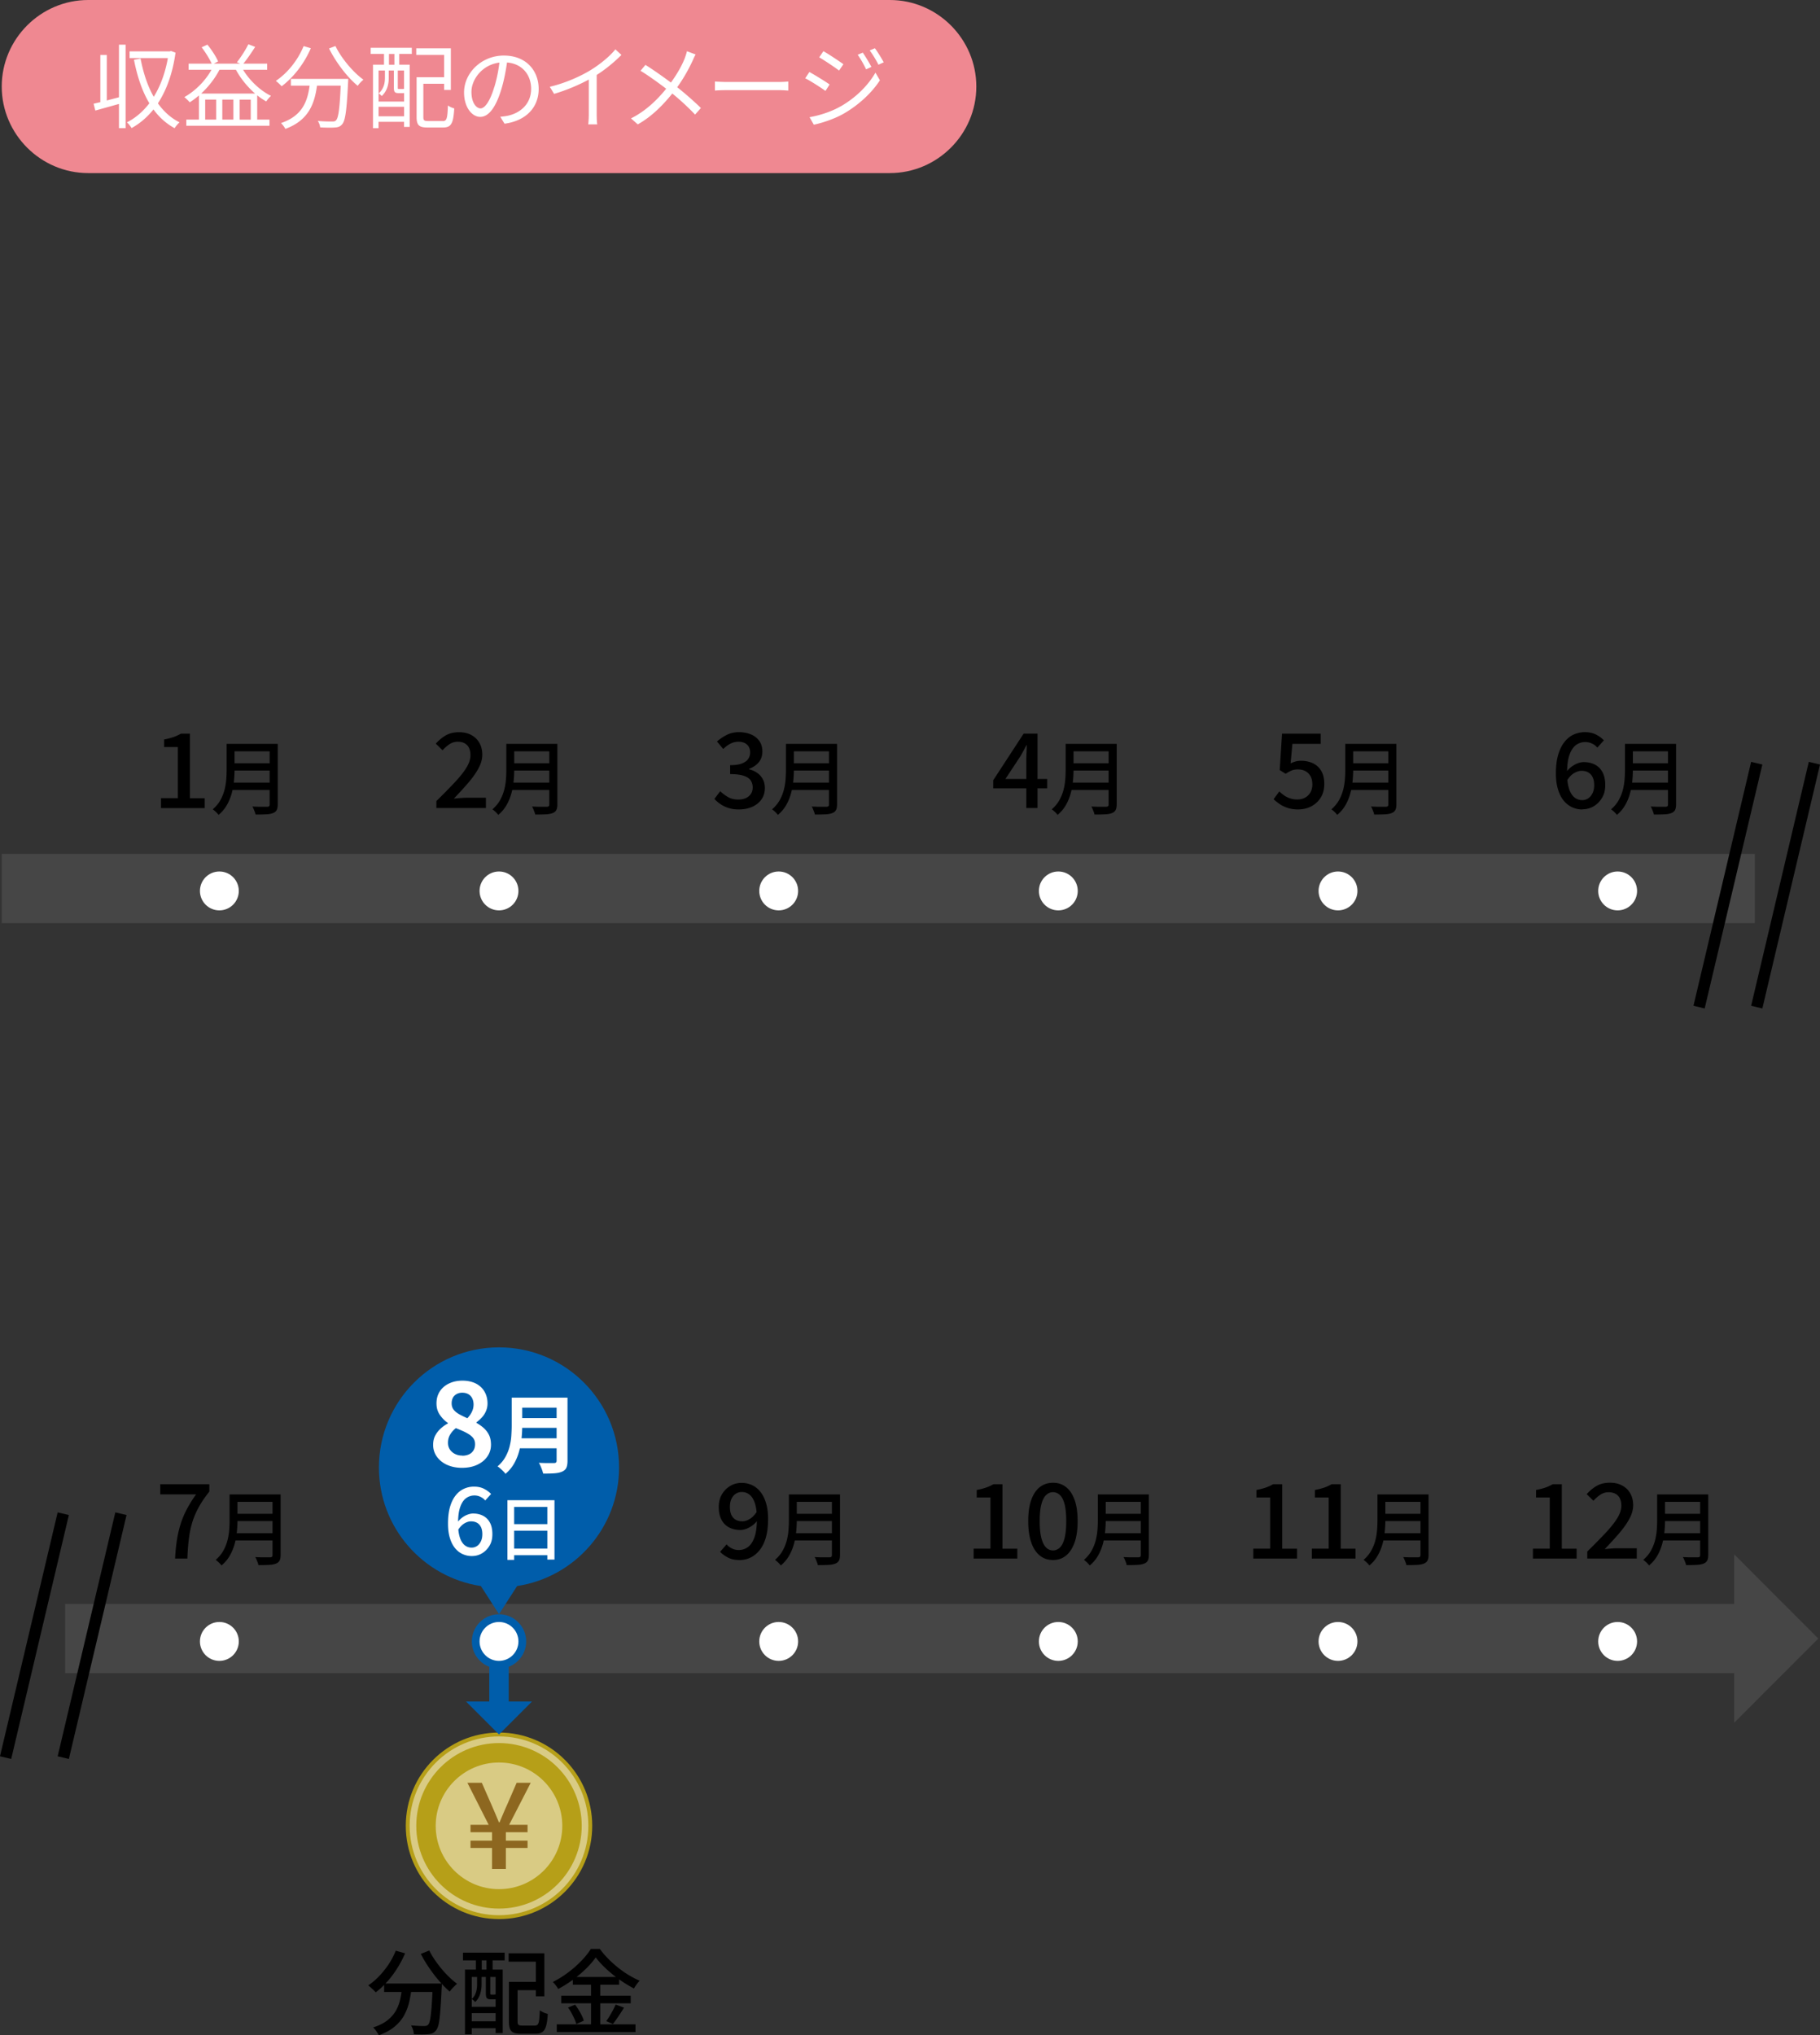
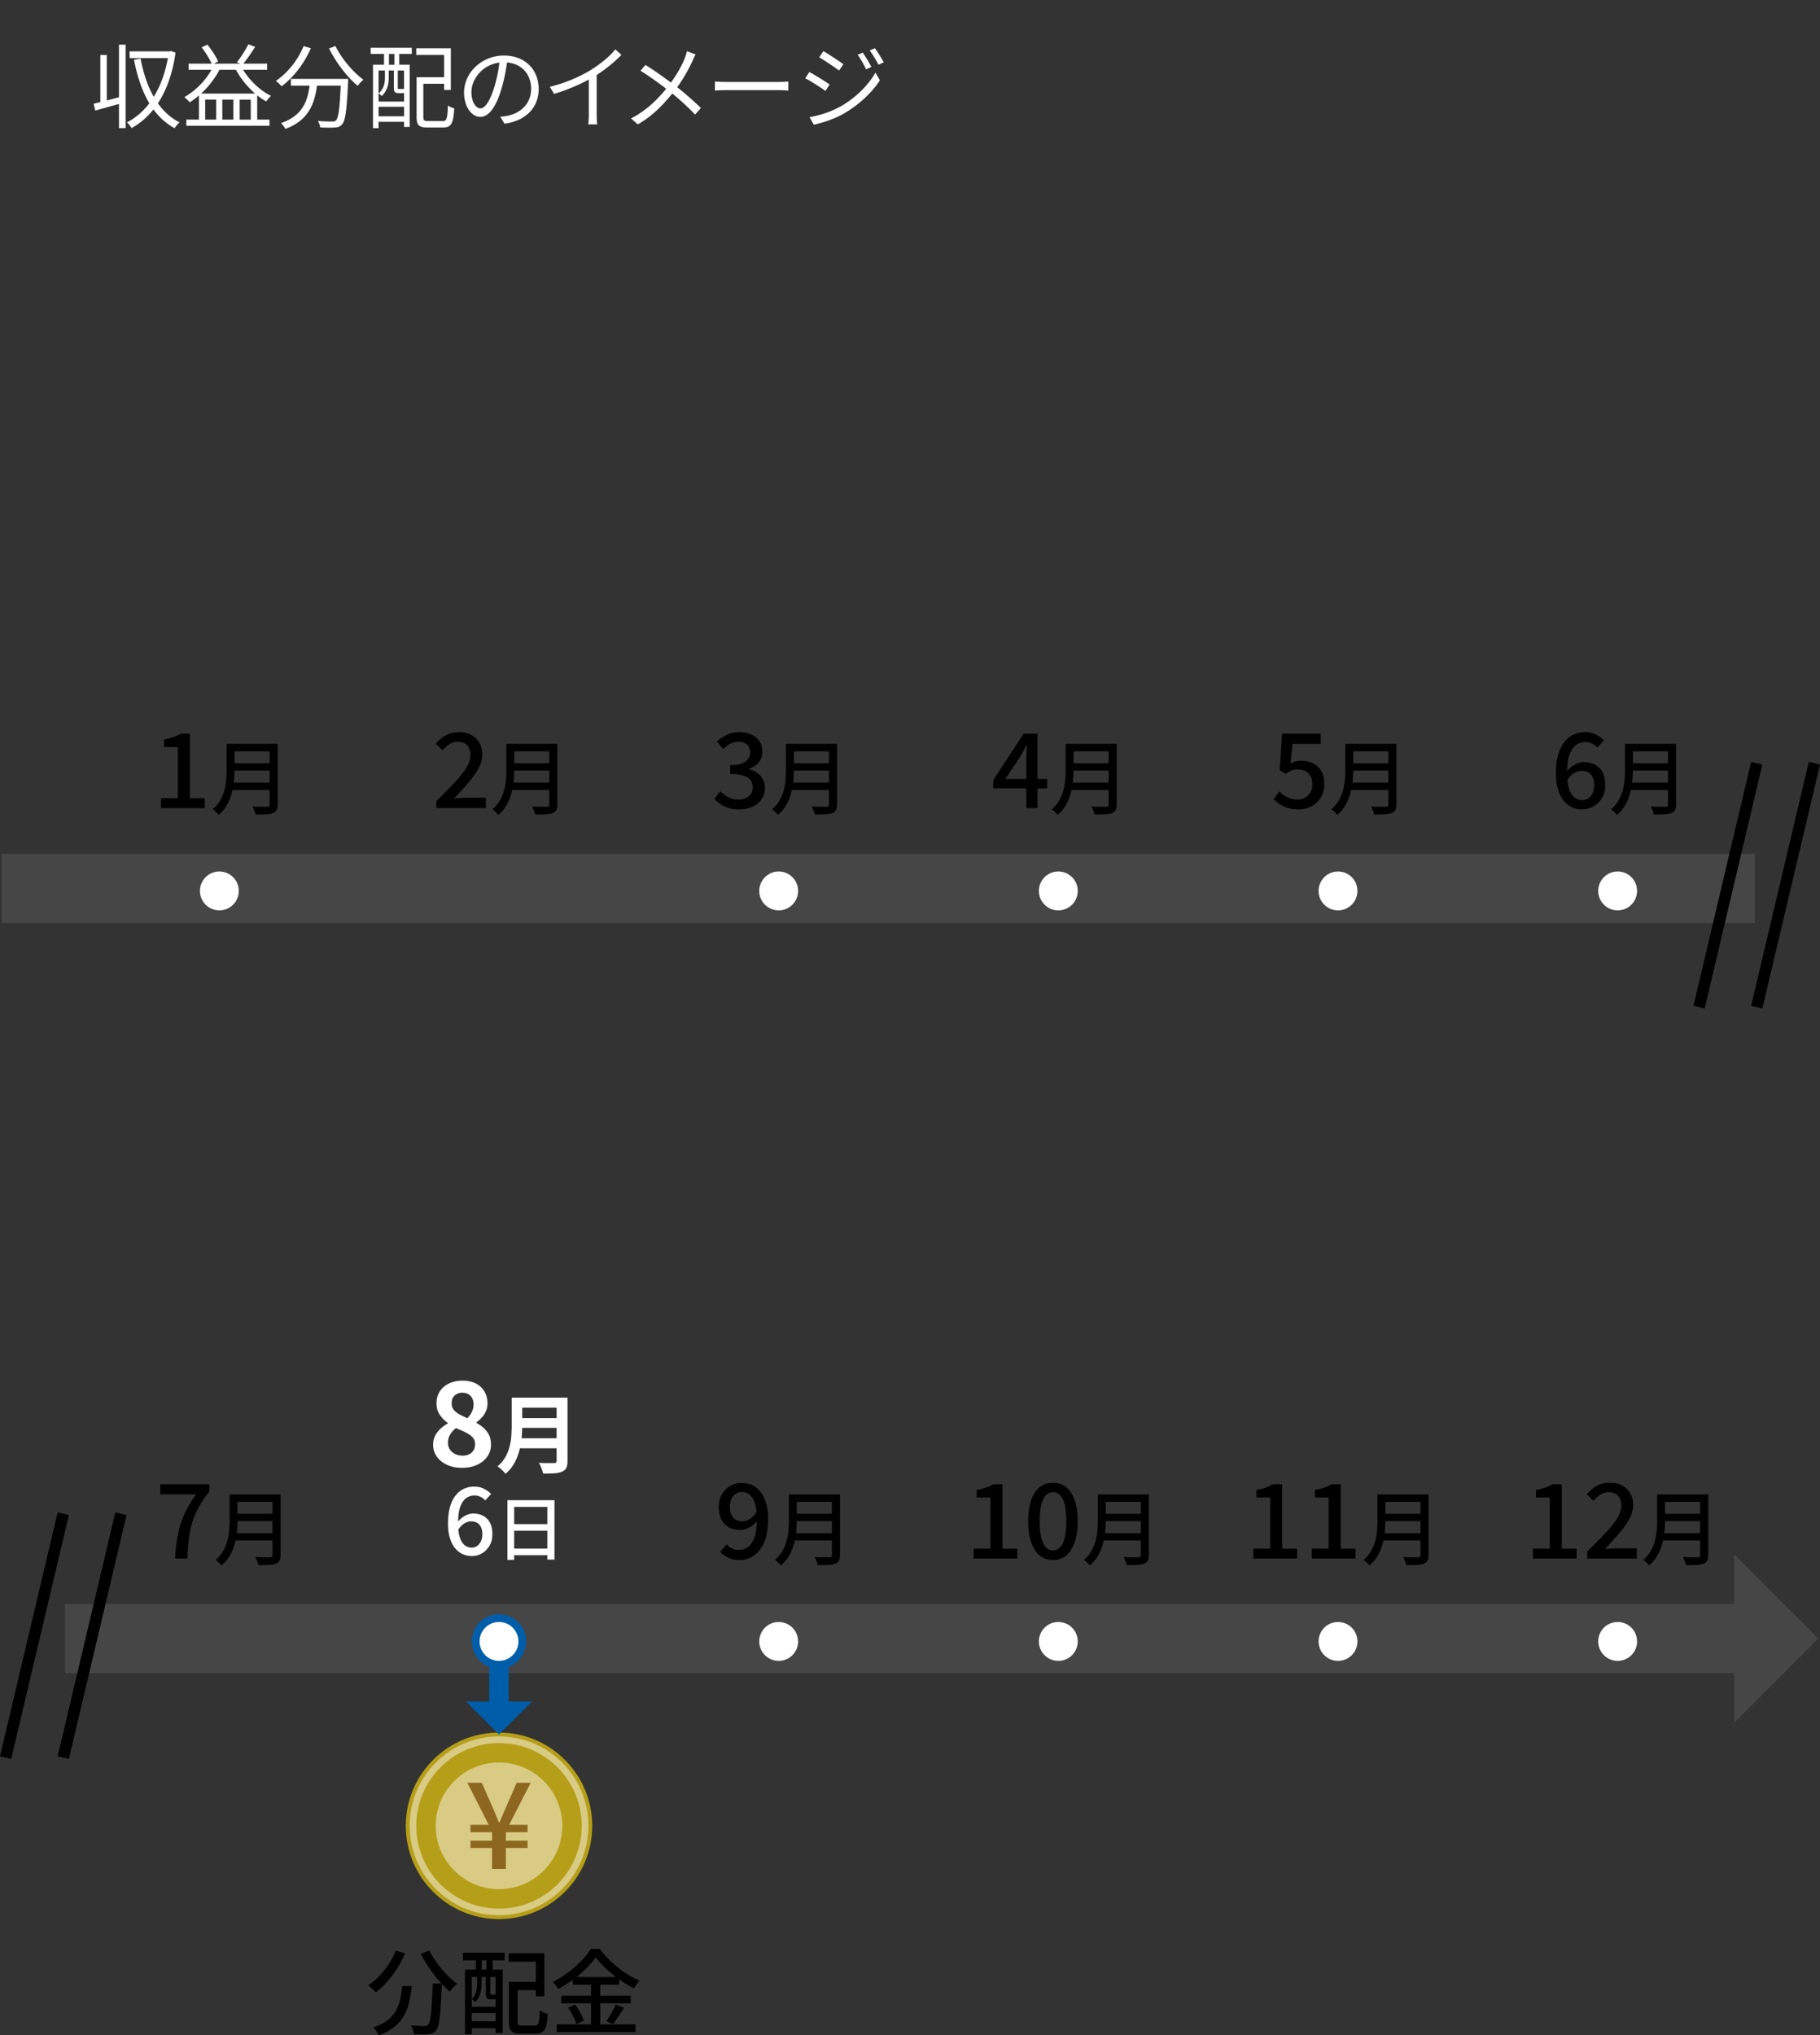
<svg xmlns="http://www.w3.org/2000/svg" id="_レイヤー_2" data-name="レイヤー_2" viewBox="0 0 315.6 352.77">
  <rect x="0" y="0" width="315.6" height="352.77" fill="#333333" stroke="none" />
  <defs>
    <style>.cls-2{fill:#fff}.cls-4{stroke:#000;stroke-width:2px;stroke-miterlimit:10;fill:none}.cls-11{fill:#005daa}.cls-13{fill:transparent}</style>
  </defs>
  <g id="_レイアウト" data-name="レイアウト">
    <g opacity=".5">
      <path stroke="#5a5a5a" stroke-width="12" fill="none" stroke-miterlimit="10" d="M11.3 284h291.38" />
      <path fill="#5a5a5a" d="M300.73 269.42v29.16L315.3 284l-14.57-14.58z" />
    </g>
    <path class="cls-13" d="M10.97 304.64l10-42.28h-10l-10 42.28h10z" />
    <path class="cls-4" d="M10.97 262.36l-10 42.28m20-42.28l-10 42.28" />
    <path opacity=".5" stroke="#5a5a5a" stroke-width="12" fill="none" stroke-miterlimit="10" d="M.3 154h304" />
    <path class="cls-13" d="M304.63 174.56l10-42.28h-10l-10 42.28h10z" />
    <path class="cls-4" d="M304.63 132.28l-10 42.28m20-42.28l-10 42.28" />
-     <path d="M169.3 15c0 8.25-6.75 15-15 15h-139c-8.25 0-15-6.75-15-15s6.75-15 15-15h139c8.25 0 15 6.75 15 15z" fill="#ef8891" />
    <path class="cls-2" d="M20.63 7.74h1.15v14.47h-1.15v-4.19c-1.46.4-2.93.82-4.1 1.14l-.3-1.18c.35-.08.74-.18 1.17-.27V9.53h1.12v7.89c.67-.18 1.39-.37 2.11-.56V7.74zm9.81 1.38c-.51 3.65-1.59 6.55-3.06 8.79 1.01 1.41 2.24 2.54 3.76 3.3-.27.21-.67.69-.86 1.01-1.47-.8-2.67-1.89-3.67-3.25-1.11 1.38-2.38 2.45-3.79 3.23-.19-.3-.53-.77-.82-.99 1.44-.72 2.77-1.84 3.9-3.31-1.25-2.08-2.1-4.64-2.67-7.54l1.14-.21c.48 2.48 1.21 4.74 2.29 6.63 1.13-1.82 1.98-4.08 2.45-6.71h-6.64V8.9h7l.19-.06.79.29zm11.71 2.97c1.14 1.87 2.99 3.63 4.85 4.53-.27.22-.64.67-.83.96-.53-.29-1.05-.64-1.57-1.06v4.21h2.13v1.07H32.31v-1.07h2.19v-4.19c-.51.45-1.06.85-1.6 1.2-.19-.24-.66-.69-.93-.91 1.89-1.07 3.6-2.77 4.71-4.74h-3.97v-1.06h4c-.37-.82-1.09-1.98-1.74-2.83l.99-.46c.75.9 1.52 2.1 1.86 2.91l-.74.38h4.56l-.56-.24c.67-.83 1.52-2.16 1.99-3.12l1.18.46c-.64.99-1.39 2.11-2.05 2.9h4.13v1.06h-4.18zm2.09 4.13c-1.31-1.14-2.5-2.59-3.33-4.13h-2.85c-.82 1.57-1.94 2.98-3.18 4.13h9.36zm-6.76 1.04h-1.9v3.47h1.9v-3.47zm2.99 0h-1.92v3.47h1.92v-3.47zm3.01 3.48v-3.47h-1.92v3.47h1.92zM53.9 8.36c-1.17 2.71-3.03 5.07-5.06 6.59a8.25 8.25 0 00-1.01-.93c2.03-1.36 3.81-3.57 4.82-6.03l1.25.37zm6.48 5.32s0 .42-.02.59c-.24 4.9-.48 6.66-1.03 7.27-.35.42-.74.54-1.33.56-.54.05-1.52.03-2.48-.02-.03-.34-.19-.8-.42-1.12 1.07.1 2.1.1 2.48.1.34 0 .53-.03.67-.19.43-.38.66-2.06.83-6.02h-4.11c-.43 3.14-1.46 6.02-5.49 7.49-.14-.3-.5-.77-.75-1.01 3.73-1.26 4.59-3.79 4.96-6.48h-3.25v-1.17h9.92zm-2.21-5.7c1.04 2.16 3.11 4.59 4.85 5.83-.32.26-.77.72-.98 1.07-1.78-1.44-3.79-4.07-4.98-6.48l1.1-.42zm6.12.3h7.12v1.07h-2.18v1.86h1.81V22h-.98v-.88h-4.42v1.1h-.96V11.21h1.91V9.35h-2.31V8.28zm1.36 3.94v5.39h4.42v-1.49s-.11.02-.18.02h-.77c-.62 0-.82-.16-.82-.93v-2.99h-.89v1.28c0 .98-.22 2.24-1.22 3.15-.11-.14-.38-.38-.53-.46.93-.82 1.09-1.86 1.09-2.71v-1.26h-1.11zm4.42 7.94v-1.65h-4.42v1.65h4.42zm-1.68-10.8h-.94v1.86h.94V9.36zm1.68 2.86h-1.09v2.99c0 .21.02.22.22.22h.58c.16 0 .21 0 .22-.05l.06.05v-3.22zm6.69 8.77c.7 0 .83-.4.91-2.71.27.21.77.43 1.1.51-.16 2.59-.5 3.31-1.95 3.31h-2.66c-1.47 0-1.92-.37-1.92-1.82v-6.9h4.77V9.52h-4.83V8.37h6v7.22h-1.17v-1.07h-3.6v5.76c0 .59.14.7.88.7h2.46zm10-.75c.5-.05.98-.11 1.34-.19 2.03-.45 4-1.94 4-4.66 0-2.38-1.5-4.34-4.18-4.56-.21 1.46-.51 3.06-.95 4.53-.96 3.23-2.22 4.9-3.7 4.9-1.39 0-2.8-1.62-2.8-4.23 0-3.41 3.04-6.4 6.9-6.4s6.04 2.61 6.04 5.79-2.18 5.52-5.92 6.02l-.74-1.2zm-1.04-5.15c.4-1.3.71-2.8.88-4.24-3.03.38-4.85 2.96-4.85 5.07 0 2 .91 2.87 1.58 2.87s1.58-1.04 2.38-3.7zm22.04-5.57c-1.11 1.12-2.64 2.43-4.29 3.47v6.85c0 .61.03 1.39.1 1.71H102c.05-.3.1-1.1.1-1.71v-6.05c-1.71.93-3.92 1.87-6.02 2.48l-.74-1.23c2.67-.62 5.39-1.84 7.16-2.94 1.63-1.01 3.31-2.4 4.21-3.55l1.06.98zm12.87-.08c-.18.29-.38.75-.53 1.09-.64 1.38-1.54 3.03-2.67 4.59 1.41 1.1 3.04 2.56 4.11 3.6l-1.01 1.14c-1.11-1.17-2.53-2.5-3.95-3.65-1.44 1.78-3.41 3.91-5.99 5.35l-1.17-1.04c2.53-1.26 4.53-3.2 6.1-5.14-1.28-.98-3.25-2.4-4.45-3.11l.85-1.02c1.15.7 3.11 2.08 4.42 3.06 1.04-1.42 1.94-2.99 2.43-4.29.11-.32.27-.78.35-1.14l1.5.56zm3.34 4.69c.48.03 1.33.08 2.22.08h8.77c.8 0 1.38-.05 1.73-.08v1.57c-.32-.02-.99-.08-1.71-.08h-8.79c-.88 0-1.73.03-2.22.08v-1.57zm19.89.51l-.72 1.12c-.8-.58-2.53-1.7-3.51-2.19l.72-1.09c.94.51 2.82 1.67 3.5 2.16zm1.88 3.82c2.66-1.52 4.77-3.62 6.07-5.87l.77 1.33c-1.39 2.14-3.6 4.21-6.16 5.71-1.6.94-3.81 1.68-5.3 1.98l-.74-1.3c1.74-.3 3.75-.94 5.36-1.86zm.51-7.33l-.75 1.1c-.77-.59-2.51-1.75-3.44-2.29l.72-1.07c.95.53 2.79 1.76 3.47 2.26zm4.85.47l-.91.42c-.4-.83-.93-1.79-1.46-2.53l.88-.37c.4.58 1.12 1.73 1.49 2.48zm2.14-.8l-.91.42c-.43-.85-.98-1.76-1.52-2.48l.9-.38c.43.56 1.14 1.71 1.54 2.45z" />
    <path d="M27.92 140.05v-1.71h2.92v-8.86h-2.38v-1.31c.62-.12 1.17-.26 1.63-.42.46-.16.88-.36 1.27-.58h1.57v11.18h2.57v1.71h-7.58zm11.39-11.12h1.36v4.47c0 .61-.03 1.26-.1 1.95-.06.7-.19 1.4-.38 2.11s-.46 1.39-.83 2.04a6.33 6.33 0 01-1.46 1.74c-.06-.09-.16-.2-.28-.33s-.25-.25-.38-.36-.25-.21-.35-.27c.55-.48.99-1 1.31-1.57.32-.57.56-1.16.72-1.76.16-.61.26-1.21.31-1.82.05-.61.07-1.19.07-1.74v-4.45zm.78 6.72h7.24v1.27h-7.24v-1.27zm.1-6.72h7.17v1.29h-7.17v-1.29zm0 3.36h7.22v1.26h-7.22v-1.26zm6.57-3.36h1.4v10.49c0 .43-.06.76-.19.99-.12.23-.33.4-.62.51-.3.12-.69.2-1.18.22-.49.03-1.11.04-1.86.04-.02-.14-.06-.29-.13-.46-.06-.17-.13-.34-.2-.5-.07-.17-.14-.31-.22-.43.37.02.72.03 1.07.04h1.49c.16 0 .27-.03.34-.09s.1-.17.1-.31v-10.47zm28.91 11.12v-1.21c1.24-1.21 2.29-2.29 3.18-3.23.88-.94 1.56-1.79 2.03-2.56.47-.76.7-1.48.7-2.15 0-.48-.08-.89-.24-1.24-.16-.35-.41-.62-.74-.81s-.75-.29-1.25-.29-.99.15-1.42.44-.83.64-1.19 1.04l-1.17-1.15c.56-.62 1.16-1.11 1.79-1.46.63-.35 1.38-.52 2.26-.52.8 0 1.51.16 2.11.49.6.32 1.07.78 1.4 1.36.33.58.5 1.26.5 2.04s-.22 1.57-.66 2.38c-.44.8-1.03 1.64-1.77 2.5-.74.86-1.58 1.78-2.5 2.74.35-.04.72-.07 1.11-.1.39-.03.75-.05 1.07-.05h3.38v1.78h-8.57zm12.14-11.12h1.36v4.47c0 .61-.03 1.26-.1 1.95s-.19 1.4-.38 2.11-.46 1.39-.83 2.04a6.16 6.16 0 01-1.46 1.74 4.272 4.272 0 00-.66-.69c-.13-.11-.25-.21-.35-.27.55-.48.99-1 1.31-1.57.32-.57.56-1.16.72-1.76.16-.61.26-1.21.31-1.82.05-.61.07-1.19.07-1.74v-4.45zm.78 6.72h7.24v1.27h-7.24v-1.27zm.1-6.72h7.17v1.29h-7.17v-1.29zm0 3.36h7.22v1.26h-7.22v-1.26zm6.56-3.36h1.4v10.49c0 .43-.06.76-.19.99s-.33.4-.62.51c-.3.12-.69.2-1.18.22-.49.03-1.11.04-1.86.04-.02-.14-.06-.29-.13-.46s-.13-.34-.2-.5c-.07-.17-.14-.31-.22-.43.36.02.72.03 1.07.04h1.49c.16 0 .27-.03.34-.09s.1-.17.1-.31v-10.47zm32.95 11.37c-.7 0-1.31-.08-1.85-.25-.53-.17-1-.39-1.41-.67-.41-.28-.76-.58-1.06-.91l1.01-1.33c.4.38.85.72 1.35 1.01.5.29 1.1.43 1.78.43.5 0 .94-.08 1.31-.25.37-.17.66-.41.87-.72.21-.31.32-.68.32-1.12 0-.48-.12-.89-.35-1.23-.23-.34-.64-.61-1.21-.8-.57-.19-1.35-.29-2.35-.29v-1.55c.88 0 1.56-.1 2.06-.3.5-.2.86-.46 1.08-.79s.33-.7.33-1.11c0-.58-.18-1.03-.54-1.36-.36-.33-.86-.5-1.49-.5-.5 0-.97.12-1.41.35-.44.23-.85.54-1.23.91l-1.08-1.3c.53-.47 1.1-.85 1.73-1.16.62-.31 1.31-.46 2.07-.46s1.49.13 2.11.4c.61.26 1.09.65 1.44 1.14.35.5.52 1.1.52 1.81 0 .74-.21 1.37-.62 1.86-.41.5-.97.88-1.67 1.14v.09c.5.12.96.32 1.38.61s.74.65.98 1.09c.24.44.36.95.36 1.54 0 .78-.2 1.45-.6 2-.4.55-.94.98-1.61 1.27s-1.41.44-2.21.44zm8.1-11.37h1.36v4.47c0 .61-.03 1.26-.1 1.95s-.19 1.4-.38 2.11-.46 1.39-.83 2.04a6.16 6.16 0 01-1.46 1.74 4.272 4.272 0 00-.66-.69c-.13-.11-.25-.21-.35-.27.55-.48.99-1 1.31-1.57.32-.57.56-1.16.72-1.76.16-.61.26-1.21.31-1.82.05-.61.07-1.19.07-1.74v-4.45zm.79 6.72h7.24v1.27h-7.24v-1.27zm.09-6.72h7.17v1.29h-7.17v-1.29zm0 3.36h7.22v1.26h-7.22v-1.26zm6.57-3.36h1.4v10.49c0 .43-.06.76-.19.99s-.33.4-.62.51c-.3.12-.69.2-1.18.22-.49.03-1.11.04-1.86.04-.02-.14-.06-.29-.13-.46s-.13-.34-.2-.5c-.07-.17-.14-.31-.22-.43.36.02.72.03 1.07.04h1.49c.16 0 .27-.03.34-.09s.1-.17.1-.31v-10.47zm34.22 11.12v-8.28c0-.36.01-.79.04-1.31.02-.51.04-.94.05-1.29h-.07c-.17.31-.34.63-.51.95-.17.32-.36.65-.55.98l-2.59 3.92h7.25v1.62h-9.36v-1.4l5.27-8.08h2.41v12.89h-1.94zm6.83-11.12h1.36v4.47c0 .61-.03 1.26-.1 1.95s-.19 1.4-.38 2.11-.46 1.39-.83 2.04a6.16 6.16 0 01-1.46 1.74 4.272 4.272 0 00-.66-.69c-.13-.11-.25-.21-.35-.27.55-.48.99-1 1.31-1.57.32-.57.56-1.16.72-1.76.16-.61.26-1.21.31-1.82.05-.61.07-1.19.07-1.74v-4.45zm.78 6.72h7.24v1.27h-7.24v-1.27zm.1-6.72h7.17v1.29h-7.17v-1.29zm0 3.36h7.22v1.26h-7.22v-1.26zm6.56-3.36h1.4v10.49c0 .43-.06.76-.19.99s-.33.4-.62.51c-.3.12-.69.2-1.18.22-.49.03-1.11.04-1.86.04-.02-.14-.06-.29-.13-.46s-.13-.34-.2-.5c-.07-.17-.14-.31-.22-.43.36.02.72.03 1.07.04h1.49c.16 0 .27-.03.34-.09s.1-.17.1-.31v-10.47zm32.95 11.37c-.68 0-1.3-.08-1.84-.25s-1.01-.39-1.42-.67c-.41-.28-.77-.56-1.08-.86l.99-1.35c.25.25.53.48.83.69s.64.38 1.02.51.8.2 1.27.2c.49 0 .94-.1 1.33-.31.4-.21.71-.51.94-.91.23-.4.34-.86.34-1.4 0-.82-.23-1.45-.69-1.91-.46-.46-1.07-.68-1.83-.68-.42 0-.78.06-1.08.19s-.64.31-1.03.57l-1.03-.65.4-6.3h6.71v1.76h-4.91l-.31 3.38c.29-.14.58-.25.86-.33.29-.08.61-.12.95-.12.74 0 1.42.14 2.03.42.61.28 1.1.72 1.46 1.31.36.59.54 1.35.54 2.28s-.21 1.73-.63 2.39c-.42.66-.97 1.16-1.65 1.51-.68.35-1.41.52-2.19.52zm8.1-11.37h1.36v4.47c0 .61-.03 1.26-.1 1.95s-.19 1.4-.38 2.11-.46 1.39-.83 2.04a6.16 6.16 0 01-1.46 1.74 4.272 4.272 0 00-.66-.69c-.13-.11-.25-.21-.35-.27.55-.48.99-1 1.31-1.57.32-.57.56-1.16.72-1.76.16-.61.26-1.21.31-1.82.05-.61.07-1.19.07-1.74v-4.45zm.79 6.72h7.24v1.27h-7.24v-1.27zm.1-6.72h7.17v1.29h-7.17v-1.29zm0 3.36h7.22v1.26h-7.22v-1.26zm6.56-3.36h1.4v10.49c0 .43-.06.76-.19.99s-.33.4-.62.51c-.3.12-.69.2-1.18.22-.49.03-1.11.04-1.86.04-.02-.14-.06-.29-.13-.46s-.13-.34-.2-.5c-.07-.17-.14-.31-.22-.43.36.02.72.03 1.07.04h1.49c.16 0 .27-.03.34-.09s.1-.17.1-.31v-10.47zm33.65 11.37c-.64 0-1.23-.13-1.79-.39s-1.04-.65-1.46-1.16-.74-1.17-.98-1.95c-.24-.79-.36-1.71-.36-2.78 0-1.27.14-2.35.41-3.25.27-.89.64-1.63 1.11-2.21.47-.58 1-1 1.6-1.26.6-.26 1.23-.4 1.89-.4.74 0 1.39.14 1.93.41.55.28 1 .61 1.38 1.01l-1.13 1.26c-.24-.29-.55-.52-.92-.7a2.72 2.72 0 00-2.75.23c-.48.34-.86.9-1.15 1.68-.29.79-.43 1.86-.43 3.21 0 1.07.11 1.95.32 2.64.22.69.52 1.2.92 1.54.4.34.86.5 1.39.5.38 0 .73-.1 1.04-.31.31-.21.56-.51.75-.9.19-.39.28-.85.28-1.4s-.09-.97-.26-1.34-.42-.65-.75-.84c-.32-.19-.72-.29-1.19-.29-.38 0-.8.13-1.25.38s-.87.69-1.27 1.31l-.09-1.51c.26-.35.56-.65.9-.9s.69-.45 1.05-.58c.37-.14.71-.21 1.04-.21.74 0 1.4.15 1.96.44.56.29 1 .74 1.31 1.32.31.59.47 1.33.47 2.21s-.18 1.59-.55 2.21c-.37.62-.85 1.11-1.44 1.47a3.8 3.8 0 01-1.97.53zm7.4-11.37h1.36v4.47c0 .61-.03 1.26-.1 1.95s-.19 1.4-.38 2.11-.46 1.39-.83 2.04a6.16 6.16 0 01-1.46 1.74 4.272 4.272 0 00-.66-.69c-.13-.11-.25-.21-.35-.27.55-.48.99-1 1.31-1.57.32-.57.56-1.16.72-1.76.16-.61.26-1.21.31-1.82.05-.61.07-1.19.07-1.74v-4.45zm.78 6.72h7.24v1.27h-7.24v-1.27zm.1-6.72h7.17v1.29h-7.17v-1.29zm0 3.36h7.22v1.26h-7.22v-1.26zm6.57-3.36h1.4v10.49c0 .43-.06.76-.19.99s-.33.4-.62.51c-.3.12-.69.2-1.18.22-.49.03-1.11.04-1.86.04-.02-.14-.06-.29-.13-.46s-.13-.34-.2-.5c-.07-.17-.14-.31-.22-.43.36.02.72.03 1.07.04h1.49c.16 0 .27-.03.34-.09s.1-.17.1-.31v-10.47z" />
    <circle class="cls-2" cx="38.04" cy="154.42" r="3.37" />
-     <circle class="cls-2" cx="86.53" cy="154.42" r="3.37" />
    <circle class="cls-2" cx="135.03" cy="154.42" r="3.37" />
    <circle class="cls-2" cx="183.52" cy="154.42" r="3.37" />
    <circle class="cls-2" cx="232.02" cy="154.42" r="3.37" />
    <circle class="cls-2" cx="280.51" cy="154.42" r="3.37" />
    <path d="M30.36 270.13c.06-1.16.17-2.24.32-3.22s.37-1.91.65-2.79c.28-.88.64-1.73 1.08-2.56.44-.83.97-1.68 1.59-2.55h-6.21v-1.76h8.51v1.28c-.76.95-1.37 1.85-1.84 2.71-.47.86-.85 1.73-1.12 2.63-.27.89-.47 1.85-.59 2.86-.13 1.01-.21 2.15-.26 3.41h-2.12zm9.46-11.11h1.36v4.47c0 .61-.03 1.26-.1 1.95s-.19 1.4-.38 2.11-.46 1.39-.83 2.04a6.16 6.16 0 01-1.46 1.74 4.272 4.272 0 00-.66-.69c-.13-.11-.25-.21-.35-.27.55-.48.99-1 1.31-1.57.32-.57.56-1.16.72-1.76.16-.61.26-1.21.31-1.82.05-.61.07-1.19.07-1.74v-4.45zm.78 6.72h7.24v1.27H40.6v-1.27zm.1-6.72h7.17v1.29H40.7v-1.29zm0 3.36h7.22v1.26H40.7v-1.26zm6.56-3.36h1.4v10.49c0 .43-.06.76-.19.99s-.33.4-.62.51c-.3.12-.69.2-1.18.22-.49.03-1.11.04-1.86.04-.02-.14-.06-.29-.13-.46s-.13-.34-.2-.5c-.07-.17-.14-.31-.22-.43.36.02.72.03 1.07.04h1.49c.16 0 .27-.03.34-.09s.1-.17.1-.31v-10.47z" />
-     <circle class="cls-2" cx="38.04" cy="284.5" r="3.37" />
-     <path d="M68.63 338.1l1.62.46c-.4.92-.86 1.79-1.39 2.63-.53.84-1.11 1.61-1.74 2.31-.63.7-1.29 1.31-1.97 1.82a4.1 4.1 0 00-.37-.39c-.16-.15-.33-.31-.5-.46-.17-.15-.31-.27-.43-.35.67-.45 1.31-.99 1.91-1.62s1.15-1.32 1.65-2.07.9-1.53 1.22-2.34zm1.12 6.13h1.65c-.08.89-.22 1.75-.4 2.58-.18.84-.47 1.63-.86 2.38s-.95 1.42-1.66 2.03c-.71.61-1.64 1.12-2.79 1.55-.06-.14-.15-.29-.26-.46-.11-.17-.22-.34-.35-.5-.13-.16-.26-.29-.38-.4 1.07-.35 1.92-.78 2.55-1.3.63-.51 1.12-1.09 1.46-1.72.34-.63.58-1.3.72-2.01.14-.7.25-1.42.33-2.16zm-3.14-.44h8.93v1.47h-8.93v-1.47zm8.44 0h1.58c-.01.18-.02.33-.02.43s0 .19-.02.26c-.05 1.23-.11 2.28-.17 3.15s-.12 1.6-.19 2.18-.15 1.03-.26 1.37-.22.58-.36.73c-.18.23-.38.4-.58.49-.21.09-.46.15-.76.17-.27.03-.63.05-1.08.05s-.92-.01-1.42-.03c-.01-.23-.06-.49-.15-.78-.09-.28-.21-.54-.34-.76.49.04.95.07 1.37.09.42.02.73.02.92.02.16 0 .29-.02.39-.05.1-.03.19-.09.28-.18.14-.14.26-.45.35-.94s.18-1.21.25-2.17.14-2.21.2-3.74v-.29zm-.61-5.72c.26.52.57 1.06.94 1.6s.77 1.07 1.2 1.59c.43.52.88 1 1.34 1.44.46.44.91.82 1.34 1.14-.13.11-.28.24-.44.4a7.2 7.2 0 00-.84.95c-.44-.38-.89-.82-1.35-1.32-.46-.5-.92-1.03-1.36-1.61-.44-.58-.86-1.17-1.25-1.78s-.74-1.22-1.05-1.82l1.47-.59zm5.84.37h7.23v1.34h-7.23v-1.34zm.35 2.94h6.54v11.01h-1.23v-9.73h-4.13v9.94h-1.18v-11.22zm.63 6.45h5.28v1.09h-5.28v-1.09zm0 2.51h5.28v1.2h-5.28v-1.2zm1.48-8.02h.77v1.62c0 .31-.03.65-.09 1.02s-.17.73-.33 1.08-.39.67-.69.96c-.05-.07-.14-.17-.27-.28-.13-.11-.24-.19-.34-.23.28-.26.48-.53.61-.82s.22-.59.26-.89c.05-.3.07-.58.07-.85v-1.6zm-.22-3.57h1.02v3.58h-1.02v-3.58zm1.73 3.57h.77v3.17c0 .1.01.16.03.18.02.03.07.04.14.04h.46c.13 0 .2-.02.22-.05.08.07.19.14.33.19.13.05.26.1.39.13-.05.19-.14.33-.26.42-.12.09-.31.13-.55.13h-.67c-.33 0-.56-.07-.68-.2s-.18-.41-.18-.84v-3.17zm.11-3.57h1.06v3.58h-1.06v-3.58zm3.84-.2h6.19v7.46h-1.47v-6H88.2v-1.46zm.06 4.96h1.49v6.83c0 .31.05.51.15.6.1.09.32.14.66.14h2.19c.22 0 .39-.07.5-.2.11-.13.19-.39.24-.76s.09-.93.12-1.68c.12.09.26.17.42.26.16.09.33.16.5.22.17.06.33.11.46.14-.05.89-.15 1.58-.29 2.07-.14.5-.35.85-.64 1.06s-.69.31-1.2.31h-2.5c-.54 0-.97-.06-1.27-.18-.3-.12-.52-.34-.65-.66-.13-.31-.19-.75-.19-1.32v-6.83zm.72 0h4.66v1.44h-4.66v-1.44zm14.32-4.24c-.44.63-.99 1.28-1.67 1.94-.68.67-1.43 1.3-2.26 1.91-.83.61-1.69 1.15-2.58 1.62-.05-.12-.13-.25-.24-.4-.11-.15-.22-.3-.34-.44s-.24-.27-.34-.38c.92-.46 1.8-1.01 2.66-1.65.85-.64 1.62-1.32 2.3-2.03.68-.71 1.23-1.4 1.63-2.05h1.55c.43.59.91 1.15 1.45 1.7s1.11 1.06 1.71 1.54 1.22.92 1.86 1.3 1.27.72 1.9.98c-.18.18-.36.39-.54.64s-.33.48-.46.7c-.62-.32-1.24-.69-1.87-1.1-.63-.42-1.24-.86-1.83-1.34s-1.14-.97-1.64-1.47-.93-1-1.3-1.49zm-6.75 11.6h13.65v1.33H96.55v-1.33zm.77-4.96h12.05v1.31H97.32v-1.31zm1.18 2.05l1.23-.5c.21.28.42.58.62.91.2.33.38.66.54.98.16.33.27.62.34.89l-1.3.58a4.94 4.94 0 00-.32-.9c-.15-.33-.32-.67-.51-1.02s-.39-.66-.61-.95zm.83-5.3h8.03V344h-8.03v-1.34zm3.16.53h1.6v8.35h-1.6v-8.35zm4.28 4.25l1.44.54c-.31.5-.64 1.01-.98 1.52-.35.51-.66.95-.95 1.31l-1.15-.5c.19-.26.39-.55.59-.89.2-.34.4-.68.58-1.03.19-.35.34-.67.47-.96z" />
+     <path d="M68.63 338.1l1.62.46c-.4.92-.86 1.79-1.39 2.63-.53.84-1.11 1.61-1.74 2.31-.63.7-1.29 1.31-1.97 1.82a4.1 4.1 0 00-.37-.39c-.16-.15-.33-.31-.5-.46-.17-.15-.31-.27-.43-.35.67-.45 1.31-.99 1.91-1.62s1.15-1.32 1.65-2.07.9-1.53 1.22-2.34zm1.12 6.13h1.65c-.08.89-.22 1.75-.4 2.58-.18.84-.47 1.63-.86 2.38s-.95 1.42-1.66 2.03c-.71.61-1.64 1.12-2.79 1.55-.06-.14-.15-.29-.26-.46-.11-.17-.22-.34-.35-.5-.13-.16-.26-.29-.38-.4 1.07-.35 1.92-.78 2.55-1.3.63-.51 1.12-1.09 1.46-1.72.34-.63.58-1.3.72-2.01.14-.7.25-1.42.33-2.16zm-3.14-.44h8.93v1.47v-1.47zm8.44 0h1.58c-.01.18-.02.33-.02.43s0 .19-.02.26c-.05 1.23-.11 2.28-.17 3.15s-.12 1.6-.19 2.18-.15 1.03-.26 1.37-.22.58-.36.73c-.18.23-.38.4-.58.49-.21.09-.46.15-.76.17-.27.03-.63.05-1.08.05s-.92-.01-1.42-.03c-.01-.23-.06-.49-.15-.78-.09-.28-.21-.54-.34-.76.49.04.95.07 1.37.09.42.02.73.02.92.02.16 0 .29-.02.39-.05.1-.03.19-.09.28-.18.14-.14.26-.45.35-.94s.18-1.21.25-2.17.14-2.21.2-3.74v-.29zm-.61-5.72c.26.52.57 1.06.94 1.6s.77 1.07 1.2 1.59c.43.52.88 1 1.34 1.44.46.44.91.82 1.34 1.14-.13.11-.28.24-.44.4a7.2 7.2 0 00-.84.95c-.44-.38-.89-.82-1.35-1.32-.46-.5-.92-1.03-1.36-1.61-.44-.58-.86-1.17-1.25-1.78s-.74-1.22-1.05-1.82l1.47-.59zm5.84.37h7.23v1.34h-7.23v-1.34zm.35 2.94h6.54v11.01h-1.23v-9.73h-4.13v9.94h-1.18v-11.22zm.63 6.45h5.28v1.09h-5.28v-1.09zm0 2.51h5.28v1.2h-5.28v-1.2zm1.48-8.02h.77v1.62c0 .31-.03.65-.09 1.02s-.17.73-.33 1.08-.39.67-.69.96c-.05-.07-.14-.17-.27-.28-.13-.11-.24-.19-.34-.23.28-.26.48-.53.61-.82s.22-.59.26-.89c.05-.3.07-.58.07-.85v-1.6zm-.22-3.57h1.02v3.58h-1.02v-3.58zm1.73 3.57h.77v3.17c0 .1.01.16.03.18.02.03.07.04.14.04h.46c.13 0 .2-.02.22-.05.08.07.19.14.33.19.13.05.26.1.39.13-.05.19-.14.33-.26.42-.12.09-.31.13-.55.13h-.67c-.33 0-.56-.07-.68-.2s-.18-.41-.18-.84v-3.17zm.11-3.57h1.06v3.58h-1.06v-3.58zm3.84-.2h6.19v7.46h-1.47v-6H88.2v-1.46zm.06 4.96h1.49v6.83c0 .31.05.51.15.6.1.09.32.14.66.14h2.19c.22 0 .39-.07.5-.2.11-.13.19-.39.24-.76s.09-.93.12-1.68c.12.09.26.17.42.26.16.09.33.16.5.22.17.06.33.11.46.14-.05.89-.15 1.58-.29 2.07-.14.5-.35.85-.64 1.06s-.69.31-1.2.31h-2.5c-.54 0-.97-.06-1.27-.18-.3-.12-.52-.34-.65-.66-.13-.31-.19-.75-.19-1.32v-6.83zm.72 0h4.66v1.44h-4.66v-1.44zm14.32-4.24c-.44.63-.99 1.28-1.67 1.94-.68.67-1.43 1.3-2.26 1.91-.83.61-1.69 1.15-2.58 1.62-.05-.12-.13-.25-.24-.4-.11-.15-.22-.3-.34-.44s-.24-.27-.34-.38c.92-.46 1.8-1.01 2.66-1.65.85-.64 1.62-1.32 2.3-2.03.68-.71 1.23-1.4 1.63-2.05h1.55c.43.59.91 1.15 1.45 1.7s1.11 1.06 1.71 1.54 1.22.92 1.86 1.3 1.27.72 1.9.98c-.18.18-.36.39-.54.64s-.33.48-.46.7c-.62-.32-1.24-.69-1.87-1.1-.63-.42-1.24-.86-1.83-1.34s-1.14-.97-1.64-1.47-.93-1-1.3-1.49zm-6.75 11.6h13.65v1.33H96.55v-1.33zm.77-4.96h12.05v1.31H97.32v-1.31zm1.18 2.05l1.23-.5c.21.28.42.58.62.91.2.33.38.66.54.98.16.33.27.62.34.89l-1.3.58a4.94 4.94 0 00-.32-.9c-.15-.33-.32-.67-.51-1.02s-.39-.66-.61-.95zm.83-5.3h8.03V344h-8.03v-1.34zm3.16.53h1.6v8.35h-1.6v-8.35zm4.28 4.25l1.44.54c-.31.5-.64 1.01-.98 1.52-.35.51-.66.95-.95 1.31l-1.15-.5c.19-.26.39-.55.59-.89.2-.34.4-.68.58-1.03.19-.35.34-.67.47-.96z" />
    <circle cx="86.53" cy="316.46" r="15.83" fill="#d9cb84" stroke-width=".67" stroke="#b69f18" stroke-miterlimit="10" />
    <circle cx="86.53" cy="316.46" r="12.66" stroke="#b69f18" stroke-width="3.37" fill="none" stroke-miterlimit="10" />
    <path d="M85.32 323.93v-3.63h-3.73v-1.27h3.73v-1.46h-3.73v-1.29h3.15L81.05 309h2.5l1.63 3.71c.22.51.44 1.03.67 1.55.22.52.45 1.05.67 1.6h.1c.24-.54.46-1.07.68-1.6.22-.52.44-1.04.68-1.55l1.61-3.71h2.44l-3.74 7.28h3.19v1.29h-3.76v1.46h3.76v1.27h-3.76v3.63h-2.4z" fill="#8d6720" />
    <path stroke-width="3.37" stroke="#005daa" fill="none" stroke-miterlimit="10" d="M86.53 286.39v9.28" />
    <path class="cls-11" d="M92.26 294.91H80.81l5.72 5.72 5.73-5.72z" />
    <circle class="cls-2" cx="86.53" cy="284.5" r="4.04" />
    <path class="cls-11" d="M86.53 281.13c1.86 0 3.37 1.51 3.37 3.37s-1.51 3.37-3.37 3.37-3.37-1.51-3.37-3.37 1.51-3.37 3.37-3.37m0-1.34c-2.6 0-4.71 2.11-4.71 4.71s2.11 4.71 4.71 4.71 4.71-2.11 4.71-4.71-2.11-4.71-4.71-4.71z" />
    <path d="M128.2 270.39c-.76 0-1.41-.14-1.95-.42s-1.01-.61-1.38-1l1.13-1.3c.24.3.55.54.93.72a2.695 2.695 0 002.74-.23c.48-.34.86-.9 1.15-1.69s.43-1.86.43-3.2c0-1.07-.11-1.95-.32-2.64-.22-.69-.52-1.2-.91-1.53-.39-.33-.86-.5-1.4-.5-.38 0-.73.1-1.04.31-.31.2-.56.5-.74.88-.18.38-.27.85-.27 1.4s.08.98.24 1.35c.16.37.41.65.74.85s.73.29 1.2.29c.38 0 .8-.13 1.25-.4.45-.26.87-.7 1.27-1.31l.09 1.53c-.25.35-.55.65-.89.9-.34.25-.69.44-1.05.58-.36.13-.71.2-1.04.2-.74 0-1.39-.15-1.95-.44-.56-.29-1-.73-1.31-1.32-.32-.59-.48-1.33-.48-2.21s.18-1.59.55-2.21c.37-.62.85-1.11 1.45-1.46.6-.35 1.25-.52 1.96-.52.64 0 1.23.13 1.79.38s1.04.64 1.46 1.16.74 1.17.98 1.95.36 1.7.36 2.77c0 1.26-.13 2.34-.4 3.25-.27.91-.64 1.64-1.12 2.21-.47.57-1.01.99-1.6 1.26-.59.27-1.21.4-1.86.4zm8.61-11.37h1.36v4.47c0 .61-.03 1.26-.1 1.95s-.19 1.4-.38 2.11-.46 1.39-.83 2.04a6.16 6.16 0 01-1.46 1.74 4.272 4.272 0 00-.66-.69c-.13-.11-.25-.21-.35-.27.55-.48.99-1 1.31-1.57.32-.57.56-1.16.72-1.76.16-.61.26-1.21.31-1.82.05-.61.07-1.19.07-1.74v-4.45zm.78 6.72h7.24v1.27h-7.24v-1.27zm.1-6.72h7.17v1.29h-7.17v-1.29zm0 3.36h7.22v1.26h-7.22v-1.26zm6.57-3.36h1.4v10.49c0 .43-.06.76-.19.99s-.33.4-.62.51c-.3.12-.69.2-1.18.22-.49.03-1.11.04-1.86.04-.02-.14-.06-.29-.13-.46s-.13-.34-.2-.5c-.07-.17-.14-.31-.22-.43.36.02.72.03 1.07.04h1.49c.16 0 .27-.03.34-.09s.1-.17.1-.31v-10.47z" />
    <circle class="cls-2" cx="135.03" cy="284.5" r="3.37" />
    <path d="M168.83 270.13v-1.71h2.92v-8.86h-2.38v-1.31c.62-.12 1.17-.26 1.63-.42.46-.16.88-.36 1.27-.58h1.57v11.18h2.57v1.71h-7.58zm13.77.26c-.89 0-1.65-.26-2.3-.78-.64-.52-1.14-1.28-1.48-2.29-.35-1-.52-2.23-.52-3.68s.17-2.67.52-3.65.84-1.73 1.48-2.23 1.41-.76 2.3-.76 1.63.25 2.27.76c.64.5 1.13 1.25 1.48 2.23.35.98.52 2.2.52 3.65s-.17 2.68-.52 3.68-.84 1.76-1.48 2.29c-.64.52-1.39.78-2.27.78zm0-1.66c.44 0 .84-.17 1.19-.5.35-.34.62-.88.81-1.62.19-.74.29-1.73.29-2.97s-.1-2.22-.29-2.94c-.19-.73-.46-1.25-.81-1.58-.35-.32-.74-.49-1.19-.49s-.84.16-1.19.49c-.35.32-.62.85-.82 1.58-.2.73-.3 1.71-.3 2.94s.1 2.23.3 2.97c.2.74.47 1.28.82 1.62.35.34.74.5 1.19.5zm7.78-9.71h1.36v4.47c0 .61-.03 1.26-.1 1.95s-.19 1.4-.38 2.11-.46 1.39-.83 2.04a6.16 6.16 0 01-1.46 1.74 4.272 4.272 0 00-.66-.69c-.13-.11-.25-.21-.35-.27.55-.48.99-1 1.31-1.57.32-.57.56-1.16.72-1.76.16-.61.26-1.21.31-1.82.05-.61.07-1.19.07-1.74v-4.45zm.78 6.72h7.24v1.27h-7.24v-1.27zm.1-6.72h7.17v1.29h-7.17v-1.29zm0 3.36h7.22v1.26h-7.22v-1.26zm6.56-3.36h1.4v10.49c0 .43-.06.76-.19.99s-.33.4-.62.51c-.3.12-.69.2-1.18.22-.49.03-1.11.04-1.86.04-.02-.14-.06-.29-.13-.46s-.13-.34-.2-.5c-.07-.17-.14-.31-.22-.43.36.02.72.03 1.07.04h1.49c.16 0 .27-.03.34-.09s.1-.17.1-.31v-10.47z" />
    <circle class="cls-2" cx="183.52" cy="284.5" r="3.37" />
    <path d="M217.33 270.13v-1.71h2.92v-8.86h-2.38v-1.31c.62-.12 1.17-.26 1.63-.42.46-.16.88-.36 1.27-.58h1.57v11.18h2.57v1.71h-7.58zm10.15 0v-1.71h2.92v-8.86h-2.38v-1.31c.62-.12 1.17-.26 1.63-.42.46-.16.88-.36 1.27-.58h1.57v11.18h2.57v1.71h-7.58zm11.39-11.11h1.36v4.47c0 .61-.03 1.26-.1 1.95s-.19 1.4-.38 2.11-.46 1.39-.83 2.04a6.16 6.16 0 01-1.46 1.74 4.272 4.272 0 00-.66-.69c-.13-.11-.25-.21-.35-.27.55-.48.99-1 1.31-1.57.32-.57.56-1.16.72-1.76.16-.61.26-1.21.31-1.82.05-.61.07-1.19.07-1.74v-4.45zm.79 6.72h7.24v1.27h-7.24v-1.27zm.1-6.72h7.17v1.29h-7.17v-1.29zm0 3.36h7.22v1.26h-7.22v-1.26zm6.56-3.36h1.4v10.49c0 .43-.06.76-.19.99s-.33.4-.62.51c-.3.12-.69.2-1.18.22-.49.03-1.11.04-1.86.04-.02-.14-.06-.29-.13-.46s-.13-.34-.2-.5c-.07-.17-.14-.31-.22-.43.36.02.72.03 1.07.04h1.49c.16 0 .27-.03.34-.09s.1-.17.1-.31v-10.47z" />
    <circle class="cls-2" cx="232.02" cy="284.5" r="3.37" />
    <path d="M265.82 270.13v-1.71h2.92v-8.86h-2.38v-1.31c.62-.12 1.17-.26 1.63-.42.46-.16.88-.36 1.27-.58h1.57v11.18h2.57v1.71h-7.58zm9.42 0v-1.21c1.24-1.21 2.29-2.29 3.18-3.23.88-.94 1.56-1.79 2.03-2.56.47-.76.7-1.48.7-2.15 0-.48-.08-.89-.24-1.24-.16-.35-.41-.62-.74-.81s-.75-.29-1.25-.29-.99.15-1.42.44-.83.64-1.19 1.04l-1.17-1.15c.56-.62 1.16-1.11 1.79-1.46.63-.35 1.38-.52 2.26-.52.8 0 1.51.16 2.11.49.6.32 1.07.78 1.4 1.36.33.58.5 1.26.5 2.04s-.22 1.57-.66 2.38c-.44.8-1.03 1.64-1.77 2.5-.74.86-1.58 1.78-2.5 2.74.35-.04.72-.07 1.11-.1.39-.03.75-.05 1.07-.05h3.38v1.78h-8.57zm12.13-11.11h1.36v4.47c0 .61-.03 1.26-.1 1.95s-.19 1.4-.38 2.11-.46 1.39-.83 2.04a6.16 6.16 0 01-1.46 1.74 4.272 4.272 0 00-.66-.69c-.13-.11-.25-.21-.35-.27.55-.48.99-1 1.31-1.57.32-.57.56-1.16.72-1.76.16-.61.26-1.21.31-1.82.05-.61.07-1.19.07-1.74v-4.45zm.78 6.72h7.24v1.27h-7.24v-1.27zm.1-6.72h7.17v1.29h-7.17v-1.29zm0 3.36h7.22v1.26h-7.22v-1.26zm6.57-3.36h1.4v10.49c0 .43-.06.76-.19.99s-.33.4-.62.51c-.3.12-.69.2-1.18.22-.49.03-1.11.04-1.86.04-.02-.14-.06-.29-.13-.46s-.13-.34-.2-.5c-.07-.17-.14-.31-.22-.43.36.02.72.03 1.07.04h1.49c.16 0 .27-.03.34-.09s.1-.17.1-.31v-10.47z" />
    <circle class="cls-2" cx="280.51" cy="284.5" r="3.37" />
-     <path class="cls-11" d="M107.35 254.35c0-11.5-9.32-20.82-20.82-20.82s-20.82 9.32-20.82 20.82c0 10.43 7.67 19.04 17.68 20.55l3.14 4.88 3.14-4.88c10-1.52 17.68-10.13 17.68-20.55z" />
    <path class="cls-2" d="M80.12 254.41c-.96 0-1.81-.17-2.56-.5s-1.35-.81-1.79-1.41a3.46 3.46 0 01-.66-2.08c0-.61.12-1.14.36-1.6.24-.46.56-.86.94-1.21.38-.35.8-.65 1.26-.89v-.08c-.57-.4-1.04-.88-1.41-1.43-.38-.55-.57-1.2-.57-1.96 0-.82.2-1.52.59-2.11s.93-1.04 1.61-1.36c.68-.32 1.45-.48 2.31-.48s1.66.17 2.3.49c.65.33 1.15.79 1.5 1.38s.54 1.29.54 2.08c0 .47-.09.92-.27 1.33-.18.42-.42.79-.72 1.11-.3.32-.61.6-.93.83v.1c.46.26.88.55 1.26.89s.69.74.92 1.21c.23.47.34 1.04.34 1.7 0 .75-.21 1.43-.64 2.04-.42.61-1.01 1.08-1.77 1.43-.75.35-1.63.52-2.62.52zm.06-2.1c.43 0 .81-.08 1.14-.23s.59-.38.78-.69c.19-.3.28-.66.28-1.08 0-.38-.08-.69-.25-.95-.17-.26-.4-.48-.7-.69-.3-.2-.65-.39-1.05-.58-.4-.18-.85-.37-1.33-.56-.4.31-.73.68-.99 1.11-.26.43-.38.91-.38 1.43 0 .44.11.83.33 1.16.22.33.52.59.9.78.38.19.8.28 1.27.28zm.87-6.5c.35-.38.62-.76.8-1.15.18-.39.27-.8.27-1.23 0-.39-.08-.74-.23-1.06-.16-.32-.38-.56-.68-.73s-.65-.25-1.07-.25c-.51 0-.94.16-1.29.47-.35.32-.53.78-.53 1.38 0 .44.12.81.36 1.11s.57.56.98.79c.41.23.87.45 1.38.67zm7.67-3.56h1.84v4.9c0 .64-.04 1.33-.11 2.07s-.21 1.49-.41 2.25-.49 1.48-.87 2.16a6.56 6.56 0 01-1.52 1.82c-.09-.13-.21-.28-.38-.44-.16-.17-.34-.33-.52-.49-.18-.16-.34-.28-.48-.36.56-.47 1.01-1 1.34-1.58.33-.58.58-1.18.74-1.8.16-.62.27-1.24.31-1.87.04-.62.07-1.22.07-1.79v-4.89zm1.16 7.04h7.43v1.73h-7.43v-1.73zm.07-7.04h7.39v1.73h-7.39v-1.73zm.02 3.54h7.45v1.69h-7.45v-1.69zm6.54-3.54h1.9v10.94c0 .53-.07.94-.21 1.23-.14.29-.39.5-.73.65-.36.16-.8.25-1.33.29s-1.18.05-1.95.05c-.04-.18-.1-.38-.18-.61-.08-.23-.17-.45-.27-.68-.1-.23-.2-.42-.3-.58.35.02.7.03 1.06.04h1.56c.17 0 .29-.03.36-.1.07-.06.1-.18.1-.33v-10.91zm-14.7 27.45c-.57 0-1.11-.12-1.61-.35-.5-.23-.94-.58-1.31-1.04-.37-.46-.67-1.05-.88-1.75-.22-.71-.32-1.54-.32-2.5 0-1.14.12-2.11.36-2.92s.57-1.46.99-1.98.9-.89 1.44-1.13c.54-.24 1.1-.36 1.7-.36.67 0 1.25.12 1.74.37s.9.55 1.24.9l-1.02 1.13c-.21-.26-.49-.47-.82-.63-.33-.16-.68-.24-1.05-.24-.52 0-.99.15-1.42.45-.43.3-.78.81-1.03 1.51-.26.71-.39 1.67-.39 2.88 0 .96.1 1.75.29 2.37.19.62.47 1.08.82 1.38.36.3.77.45 1.24.45.34 0 .66-.09.94-.28.28-.19.5-.46.67-.81s.25-.77.25-1.25-.08-.88-.23-1.2c-.16-.33-.38-.58-.67-.75s-.65-.26-1.07-.26c-.34 0-.72.11-1.12.34-.4.23-.78.62-1.14 1.18l-.08-1.36c.24-.31.51-.58.81-.81s.62-.4.95-.52c.33-.12.64-.19.93-.19.67 0 1.25.13 1.76.4.51.26.9.66 1.18 1.19.28.53.42 1.19.42 1.99s-.16 1.43-.49 1.99c-.33.56-.76 1-1.29 1.32-.53.32-1.12.48-1.77.48zm6.17-9.68h8.17v10.29h-1.24v-9.12h-5.75v9.17h-1.17v-10.33zm.78 8.39h6.69v1.15h-6.69v-1.15zm.01-4.24h6.66v1.14h-6.66v-1.14z" />
  </g>
</svg>